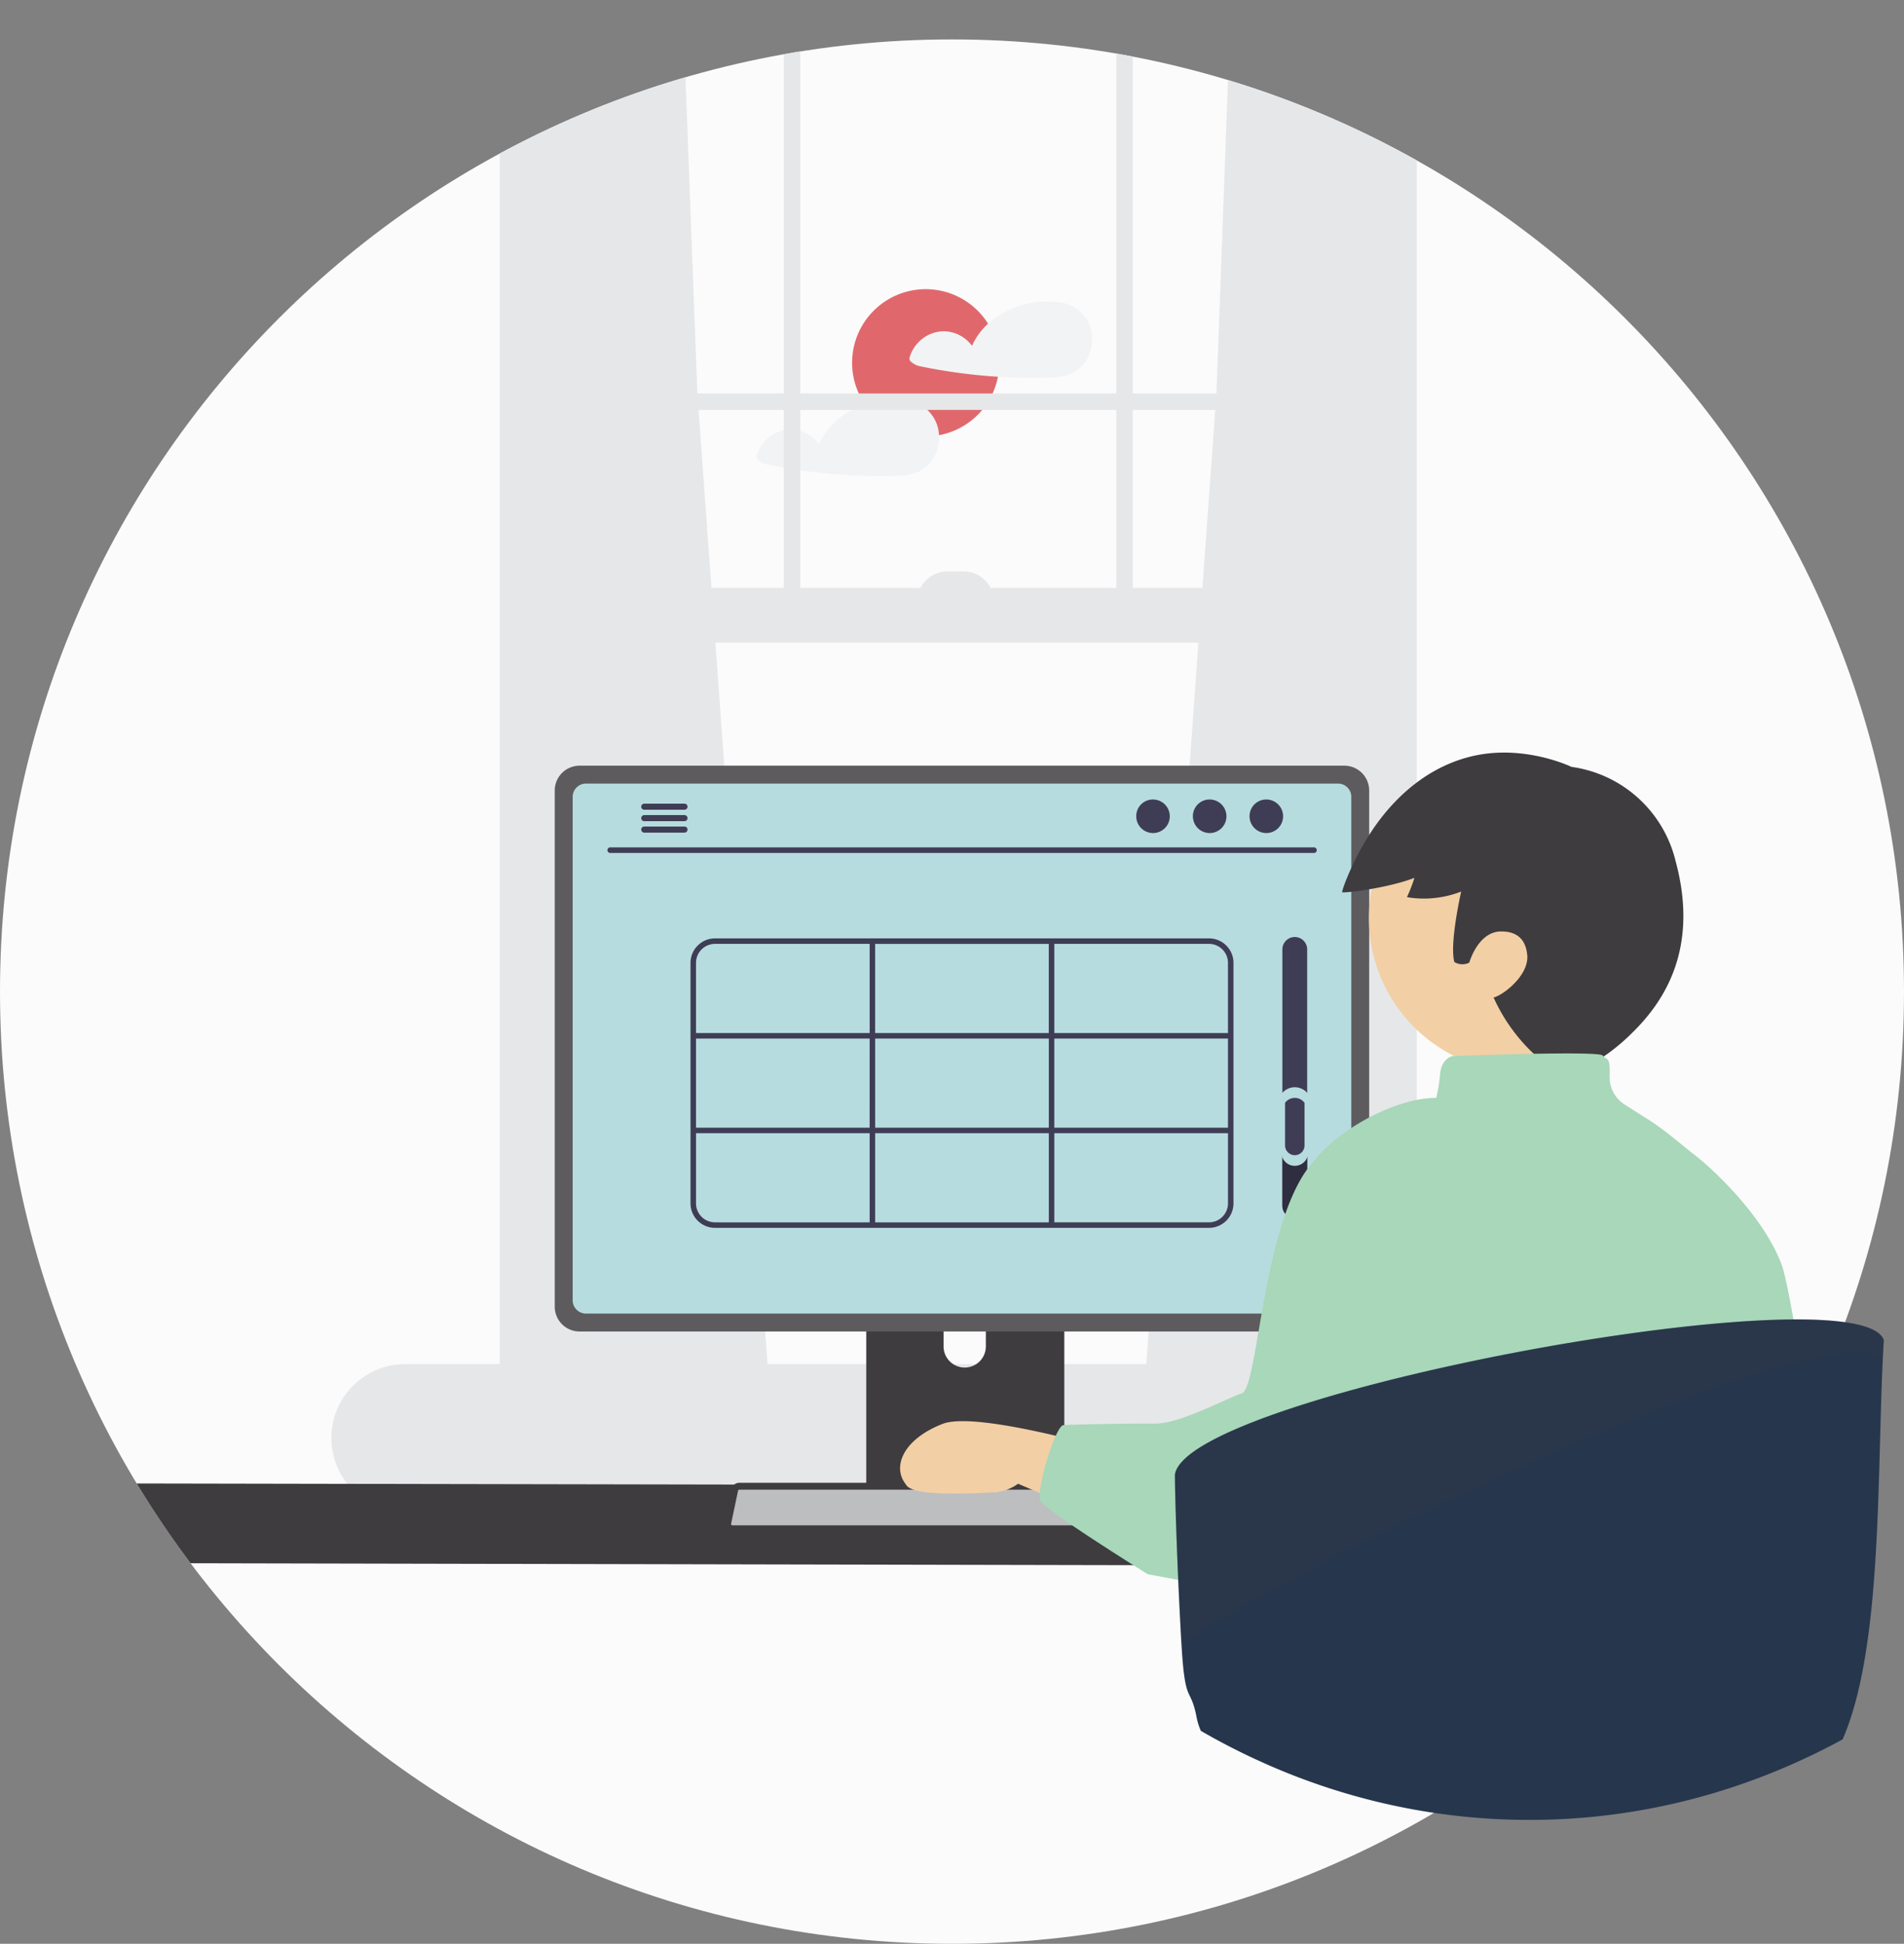
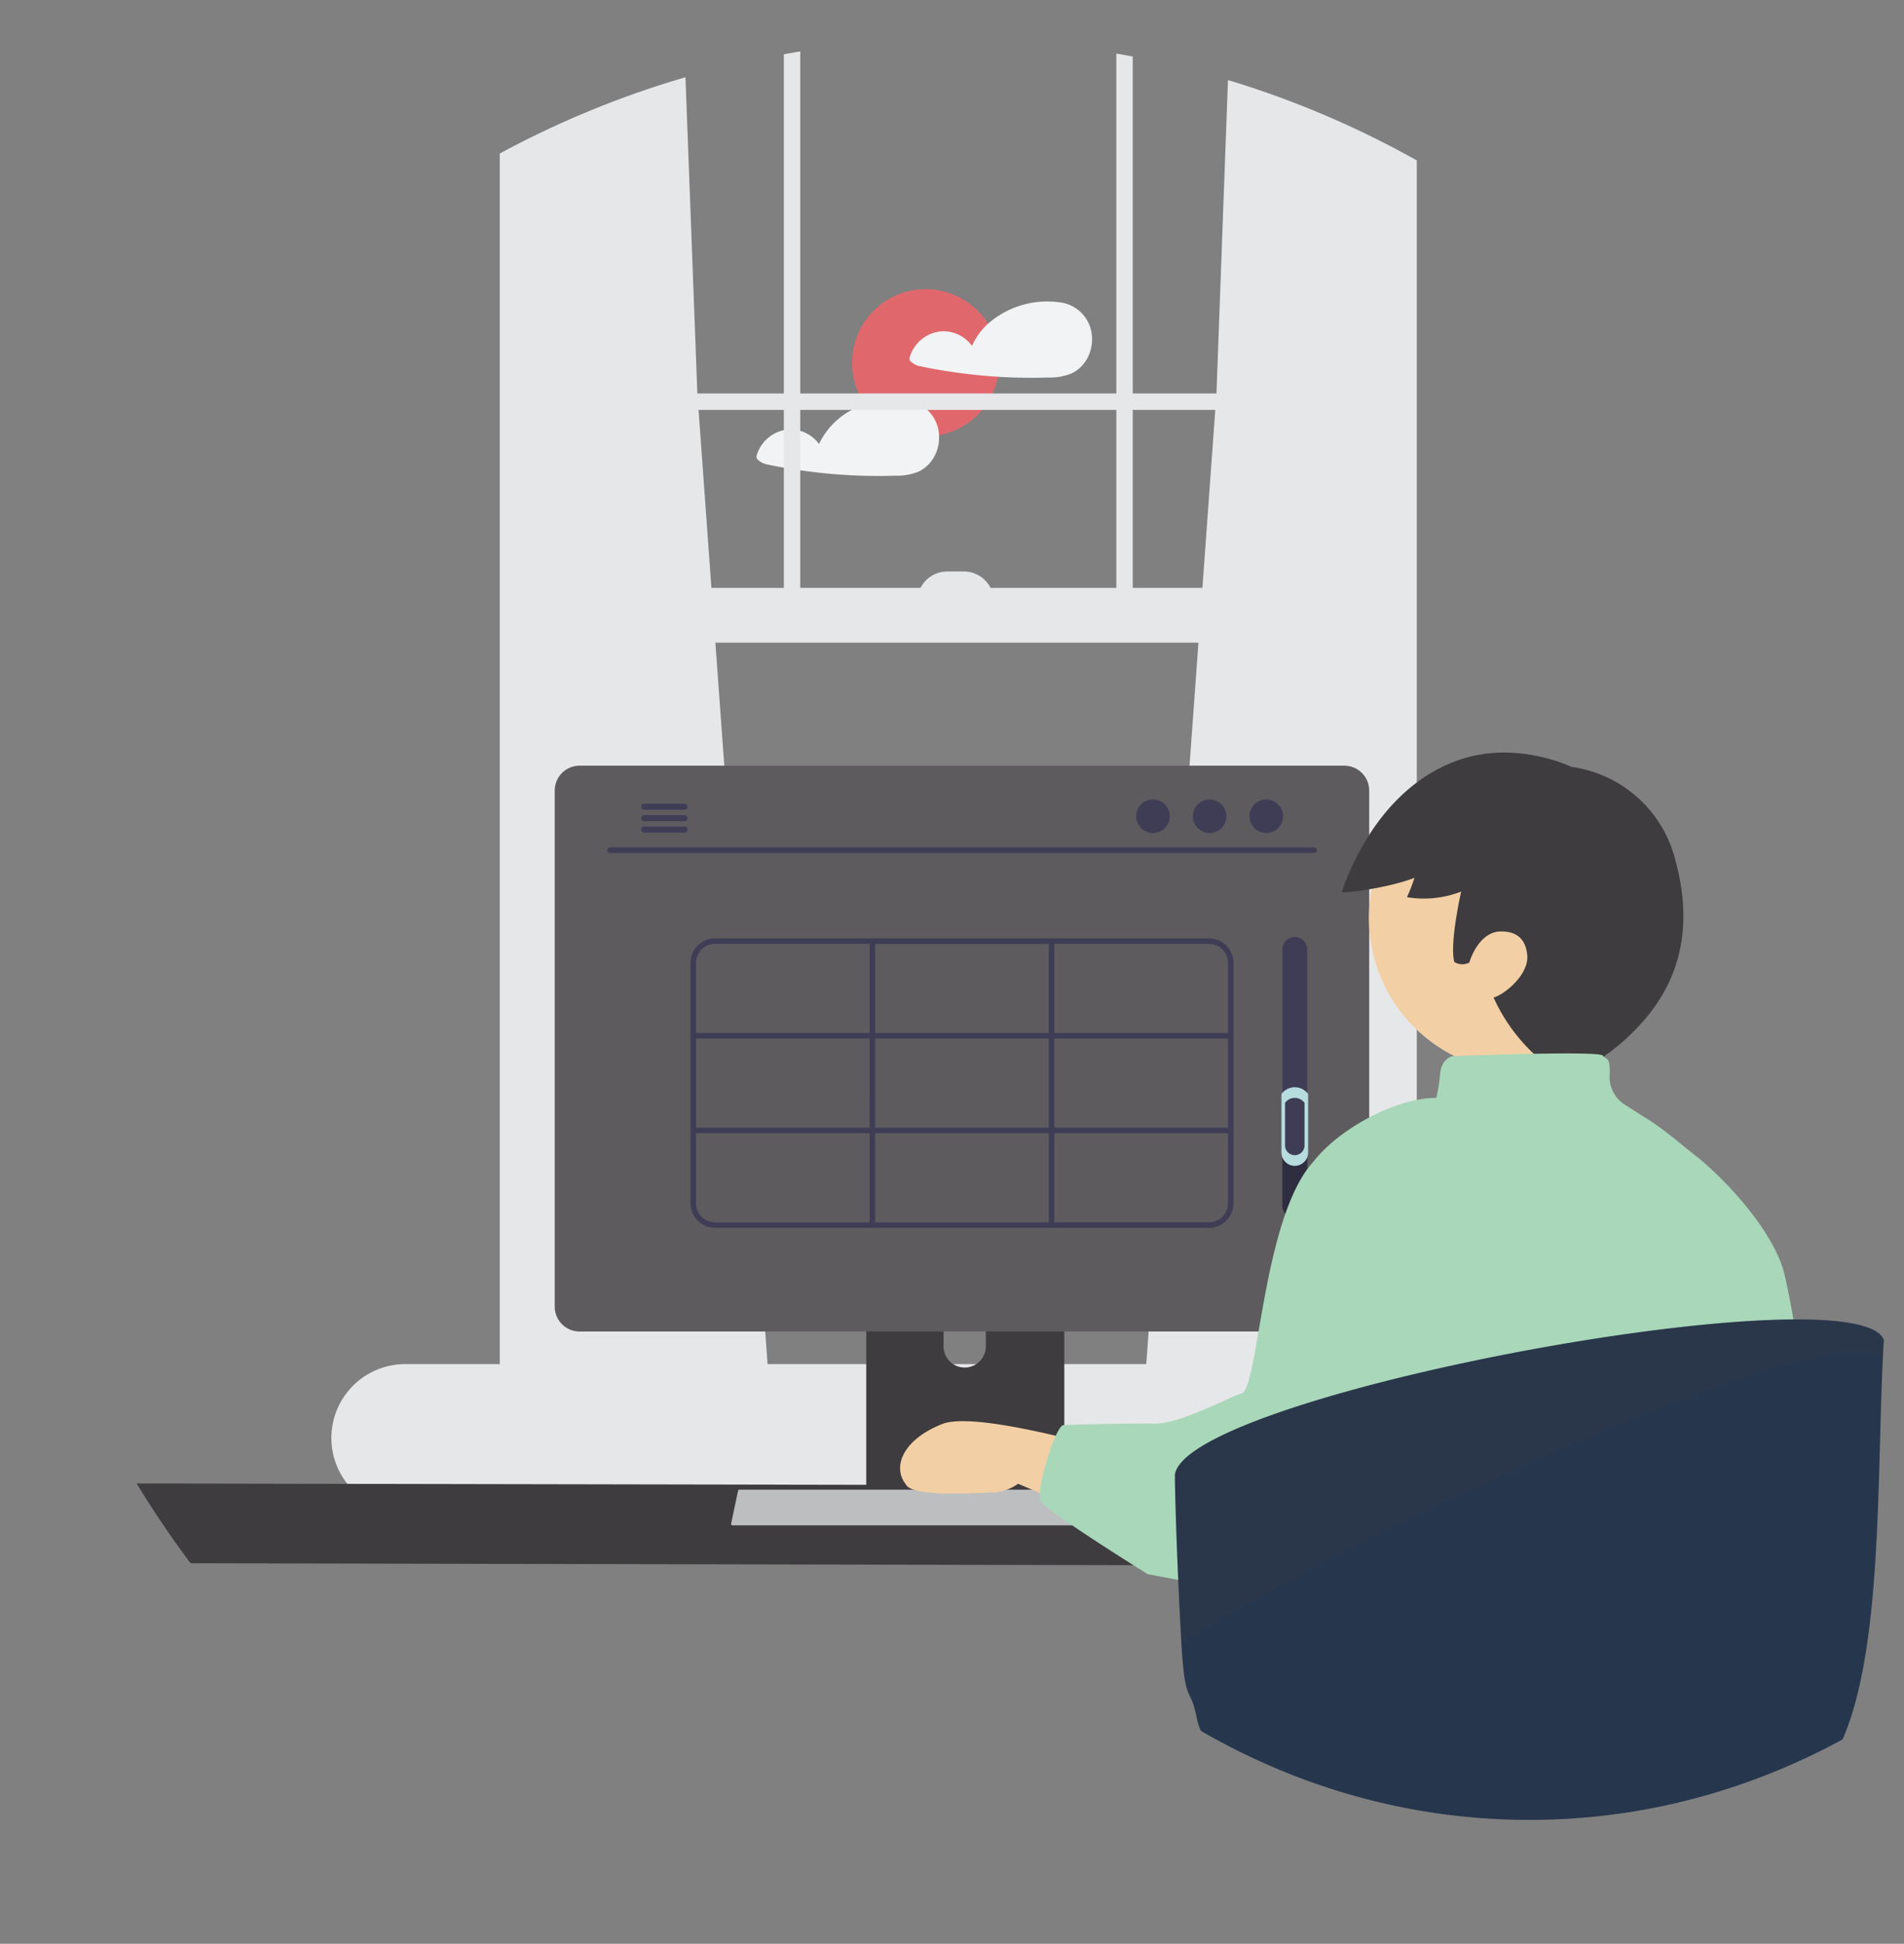
<svg xmlns="http://www.w3.org/2000/svg" width="399.538" height="407.809">
  <rect width="100%" height="100%" fill="#808080" stroke="none" />
  <defs>
    <clipPath id="a">
      <path fill="none" d="M0 0h399.538v407.809H0z" />
    </clipPath>
    <clipPath id="b">
      <path d="M0 208.04c0 110.33 89.439 199.769 199.769 199.769s199.77-89.439 199.77-199.769S310.1 8.27 199.769 8.27 0 97.71 0 208.04" fill="none" />
    </clipPath>
    <clipPath id="c">
      <path transform="translate(246.54 276.818)" fill="none" d="M0 0h148.766v67.914H0z" />
    </clipPath>
  </defs>
  <g clip-path="url(#a)">
    <g clip-path="url(#b)">
-       <path d="M399.538 208.04c0 110.329-89.44 199.769-199.769 199.769S0 318.369 0 208.04 89.439 8.271 199.769 8.271s199.769 89.44 199.769 199.769" fill="#fbfbfb" />
      <path d="M194.25 60.668a15.443 15.443 0 11-15.443 15.443 15.443 15.443 0 0115.443-15.443" fill="#e0686c" />
      <path d="M228.814 68.8a7.656 7.656 0 00-6.46-5.373.557.557 0 00-.1 0 .8.8 0 00-.127-.029 18.865 18.865 0 00-14.789 4.511 13.865 13.865 0 00-3.372 4.65A7.471 7.471 0 00197.7 69.5a7.626 7.626 0 00-6.825 5.5.883.883 0 00.4.977 3.861 3.861 0 001.614.821c1.278.272 2.568.521 3.858.746q3.783.659 7.606 1.07 2.524.269 5.061.428c3.493.22 7 .272 10.5.162a11.984 11.984 0 004.986-.879 7.4 7.4 0 002.863-2.493 8.414 8.414 0 001.049-7.037M197.043 91.3a7.883 7.883 0 00-.324-1.909 7.67 7.67 0 00-6.466-5.373.557.557 0 00-.1 0 1.212 1.212 0 00-.133-.029 19.2 19.2 0 00-8.5.873 15.737 15.737 0 00-9.659 8.288 7.476 7.476 0 00-6.27-3.054 7.626 7.626 0 00-6.825 5.5.9.9 0 00.4.977 3.89 3.89 0 001.614.821c1.284.272 2.568.521 3.864.746q3.783.658 7.6 1.07a112.919 112.919 0 0015.57.59 12 12 0 004.986-.879 7.387 7.387 0 002.857-2.493 8.249 8.249 0 001.386-5.128" fill="#f2f3f4" />
      <path d="M311.382 286.187H297.3V29.792c-.949-.7-26.621-16.656-39.307-21.521l-2.73 74.28H237.7V1.961c-1.145-.283-2.29-.549-3.447-.8v81.39h-66.327V0c-1.151.214-2.3.434-3.447.671v81.882h-18.144L143.472 6.44c-12.346 4.28-37.837 18.785-38.6 19.3v260.447H85.055a15.5 15.5 0 00-14.4 21.279 14.716 14.716 0 001.012 2.059 15.659 15.659 0 001.747 2.418 15.477 15.477 0 0011.637 5.269h226.331a15.512 15.512 0 00.029-31.024h-.029zm-59.9-151.361l-10.946 151.361h-79.47l-10.948-151.361zM255.016 86l-2.7 37.338H237.7V86zm-20.764 0v37.339h-26.39a6.313 6.313 0 00-5.623-3.447h-3.447a6.313 6.313 0 00-5.623 3.447h-25.243V86zm-69.773 37.339h-15.194L146.585 86h17.895z" fill="#e6e7e9" />
      <path d="M12.993 311.2a167.3 167.3 0 0016.264 16.744l277.462.578a167.411 167.411 0 0016.264-16.744z" fill="#3e3c3f" />
      <path d="M181.778 255.207v59.319h41.557v-59.319a1.993 1.993 0 00-1.406-1.909 1.822 1.822 0 00-.6-.093h-37.54a2 2 0 00-2.007 1.993v.007zM198 275.589a4.436 4.436 0 018.872 0v6.883a4.436 4.436 0 11-8.872 0z" fill="#3e3c3f" />
      <path d="M181.655 312.629v5.72a1.126 1.126 0 001.116 1.122h39.579a1.122 1.122 0 001.116-1.122v-5.72z" fill="#3f3d56" />
      <path d="M116.408 165.84v108.3a5.21 5.21 0 005.205 5.206h160.5a5.208 5.208 0 005.2-5.205V165.84a5.212 5.212 0 00-5.2-5.2h-160.5a5.212 5.212 0 00-5.205 5.2z" fill="#5d5b5e" />
-       <path d="M120.173 167.183v105.624a2.788 2.788 0 002.782 2.782h157.823a2.788 2.788 0 002.782-2.782V167.183a2.788 2.788 0 00-2.782-2.788H122.955a2.788 2.788 0 00-2.782 2.788" fill="#b7dcdf" />
-       <path d="M152.354 320.819a1.7 1.7 0 001.342.642h93.894a1.727 1.727 0 001.689-2.082l-1.458-6.923a1.731 1.731 0 00-1.076-1.255 1.669 1.669 0 00-.613-.116h-90.984a1.669 1.669 0 00-.613.116 1.731 1.731 0 00-1.076 1.255L152 319.379a1.727 1.727 0 00.352 1.44" fill="#3e3c3f" />
      <path d="M155.148 312.531a.24.24 0 00-.084.015.294.294 0 00-.189.2l-1.458 6.927a.276.276 0 00.059.229l.006.008a.259.259 0 00.215.1h93.894a.272.272 0 00.214-.1.267.267 0 00.061-.23l-1.459-6.931a.29.29 0 00-.176-.2.266.266 0 00-.1-.02z" fill="#bdbec0" />
      <path d="M128.029 178.949H275.7a.588.588 0 100-1.175H128.029a.588.588 0 000 1.175m137.623-11.213a3.519 3.519 0 11-3.442 3.518 3.481 3.481 0 013.442-3.518m-11.889 0a3.519 3.519 0 11-3.442 3.518 3.481 3.481 0 013.442-3.518m-11.889 0a3.519 3.519 0 11-3.442 3.518 3.481 3.481 0 013.442-3.518m-107.315 1.512a.632.632 0 00.63.636h8.444a.639.639 0 100-1.278h-8.444a.638.638 0 00-.63.642m0 2.401a.632.632 0 00.63.636h8.444a.639.639 0 100-1.278h-8.444a.638.638 0 00-.63.642m0 2.394a.638.638 0 00.63.642h8.444a.639.639 0 100-1.278h-8.444a.632.632 0 00-.63.636zM253.7 196.872H150.033a5.142 5.142 0 00-5.137 5.137v50.456a5.142 5.142 0 005.137 5.137H253.7a5.142 5.142 0 005.137-5.137v-50.456a5.142 5.142 0 00-5.137-5.137m3.98 5.137v14.717h-36.438v-18.7H253.7a3.985 3.985 0 013.98 3.98zm-74.033 15.879h36.438v18.7h-36.438zm36.438 38.557h-36.437v-18.7h36.437zm-37.6-19.857h-36.432v-18.7h36.438zm1.157-19.858v-18.7h36.438v18.7zm37.6 1.157h36.438v18.7h-36.438zm-71.209-19.861h32.458v18.7h-36.438v-14.717a3.985 3.985 0 013.98-3.983m-3.98 54.436v-14.717h36.438v18.7h-32.458a3.985 3.985 0 01-3.98-3.98zm107.648 3.98h-32.459v-18.7h36.438v14.721a3.985 3.985 0 01-3.98 3.98zm17.999-.865a2.605 2.605 0 002.6-2.6v-53.79a2.6 2.6 0 10-5.206 0v53.79a2.608 2.608 0 002.6 2.6z" fill="#3f3d56" />
      <path d="M271.7 255.578a2.608 2.608 0 002.6-2.6v-11.409a3.228 3.228 0 00-4.512-.694 3.263 3.263 0 00-.694.694v11.406a2.607 2.607 0 002.606 2.6" fill="#2f2e41" />
      <path d="M271.7 244.588a2.8 2.8 0 002.8-2.8v-12.265a3.471 3.471 0 00-5.6 0v12.266a2.8 2.8 0 002.8 2.8z" fill="#b7dcdf" />
      <path d="M271.7 242.358a2.046 2.046 0 002.042-2.042v-8.947a2.532 2.532 0 00-4.083 0v8.947a2.046 2.046 0 002.042 2.042z" fill="#3f3d56" />
      <path d="M380.049 357.9c0 4.216-1 7.444-.873 10.023a166.113 166.113 0 01-21 7.531c-.81.231-1.619.451-2.435.671-4.413-13.511-8.832-25.883-10.573-27.2-3.985-2.99-5.981 9.381-5.981 6.391s2-2.99-2.984-6.975-2-21.921-2-21.921l-6.975-17.936 7.8-28.607 10.133-37.161h9.966s.295.214.787.613c2.493 2.036 10.012 8.838 9.179 16.328-.249 2.232.307 8.722 1.272 17.363 2.938 26.091 9.688 54.455 9.688 61.939.009 9.971 4 12.961 4 18.941" fill="#e6e6e6" />
    </g>
    <g clip-path="url(#a)">
      <path d="M291.221 208.119a32.379 32.379 0 10-1.645-27.585c-.148.371-.282.741-.415 1.127a32.334 32.334 0 002.06 26.458" fill="#f3cfa5" />
      <path d="M320.872 220.135a37.063 37.063 0 01-7.454-10.855c2.092-.523 7.454-4.708 7.062-8.893s-3.125-4.97-5.493-4.97c-4.839 0-6.67 6.54-6.67 6.54a3.226 3.226 0 01-3.139-.131c-1.046-3.924 1.439-14.778 1.439-14.778a21.558 21.558 0 01-11.378 1.177 35.316 35.316 0 001.569-4.055c-5.754 2.224-15.039 3.27-15.17 3.008s2.485-7.716 7.193-14.255 11.4-12.205 20.009-14.255c10.986-2.615 20.925 2.223 20.925 2.223a26.152 26.152 0 0121.84 19.748c4.97 18.31-2.354 29.426-9.023 35.965A41.216 41.216 0 01329.5 225.5s-3.532-.262-8.632-5.362" fill="#3e3c3f" />
      <path d="M373.969 265.646c-3.065-8.7-11.687-17.773-17.166-22.371-.162-.139-.324-.272-.492-.411l-.006-.006c-4.33-3.356-6.946-5.891-11.631-8.73-1.14-.729-2.331-1.486-3.569-2.285a6.824 6.824 0 01-3.32-6.412c.1-4.008-.7-2.943-1.481-3.989s-31.518.131-31.518.131-2.406.444-2.615 4c0 0-.493 5.6-1.766 7.017-2.837 3.215-5.644 4.64-9.478 6.559a25.465 25.465 0 01-10.769 2.857l-.55-.017-.052.544c-3.968 7.559-3.817 27.062-3.939 47.948q-.009 1.744-.023 3.5c-.069 9.728-.254 19.625-.983 28.641-.318 3.875-.729 7.583-1.278 11.047-2.672 16.871-14.778 2.863-20.567 14.089a14.148 14.148 0 00.954 3.21c.665.393 1.348.775 2.024 1.157q4.5 2.506 9.173 4.679c.174.081.347.162.521.237a136.82 136.82 0 0017.618 6.721c1.174.359 2.348.7 3.534 1.024a135.112 135.112 0 0032.164 4.818.978.978 0 01.133-.006 166.954 166.954 0 0038.074-5.484l.521-.139c.815-.22 1.625-.44 2.435-.671a166.221 166.221 0 0021-7.531 5.349 5.349 0 00.075.758 1.65 1.65 0 00.035.243 4.29 4.29 0 00.029-.278c.035-.272.063-.549.092-.827 3.534-34.516-5.279-84.656-7.179-90.024" fill="#a8d7b9" />
      <path d="M190.091 311.42c1.308 2.877 16.086 1.7 18.309 1.7a9.757 9.757 0 005.231-1.831l32.552 13.862-3.554-18.159s-36.537-11.514-44.864-8.251-10.594 9.049-7.674 12.679" fill="#f3cfa5" />
      <path d="M300.993 230.336c-7.651.1-19.617 6.016-25.4 13.394-10.695 11.716-11.48 47.419-15.011 48.6s-13.038 6.4-18.224 6.338-17.584.191-19.232.327-5.854 13.876-4.8 15.9 22.505 15.362 22.505 15.362l19.388 3.635.193.005 7.954.157s29.464 2.511 33.921.665 9.272-16.427 9.272-16.427l1.449-2.576c10.769-24.124 13.426-40.965 12.583-52.566a38.585 38.585 0 00-3.575-14.3c-5.305-10.849-13.375-18.607-21.026-18.509" fill="#a8d7b9" />
      <path d="M395.306 281.137q-.121 1.832-.214 3.9c-1.226 25.964-.168 60.915-8.433 79.88q-2.776 1.518-5.61 2.9a58.488 58.488 0 01-1.735.823.174.174 0 01-.064.035 138.062 138.062 0 01-17.241 6.773c-.723.231-1.452.451-2.181.671l-.468.139a135.286 135.286 0 01-34.148 5.491c-.6.017-1.191.029-1.764.041-.2.006-.4.011-.6.011-.648.006-1.29.012-1.937.012q-1.961 0-3.9-.058a135.12 135.12 0 01-32.164-4.818 122.11 122.11 0 01-3.534-1.024 136.877 136.877 0 01-17.618-6.721 19.939 19.939 0 01-.52-.237q-4.668-2.169-9.173-4.679c-.677-.382-1.359-.764-2.024-1.157a14.164 14.164 0 01-.954-3.21c-1.313-6.31-2.366-2.053-3.117-15.183-.688-12.036-1.128-24.107-1.29-31.007a193.184 193.184 0 01-.075-4.321c.613-4.384 10.469-9.358 24.841-14.084a225.68 225.68 0 014.2-1.33c3.887-1.2 8.039-2.371 12.377-3.505 11.047-2.892 23.315-5.547 35.489-7.739 6.009-1.076 12-2.042 17.808-2.863 10.2-1.446 19.844-2.447 28.1-2.857q1.188-.061 2.331-.1c.821-.035 1.625-.058 2.412-.075 11.894-.254 20.014.983 21.206 4.292" fill="#26364d" />
      <g clip-path="url(#c)" opacity=".2">
        <path d="M395.306 281.137q-.121 1.832-.214 3.9c-9.011-9.7-106.087 33.65-147.187 59.7-.688-12.036-1.128-24.107-1.29-31.007a193.21 193.21 0 01-.075-4.32c.613-4.384 10.469-9.358 24.841-14.084a225.68 225.68 0 014.2-1.33c3.887-1.2 8.04-2.371 12.377-3.505 11.047-2.892 23.315-5.547 35.49-7.739 6.009-1.076 12-2.042 17.808-2.863 10.2-1.446 19.844-2.446 28.1-2.857.792-.04 1.568-.075 2.331-.1.821-.035 1.625-.058 2.412-.075 11.895-.261 20.015.976 21.207 4.285" fill="#3e3c3f" />
      </g>
    </g>
  </g>
</svg>